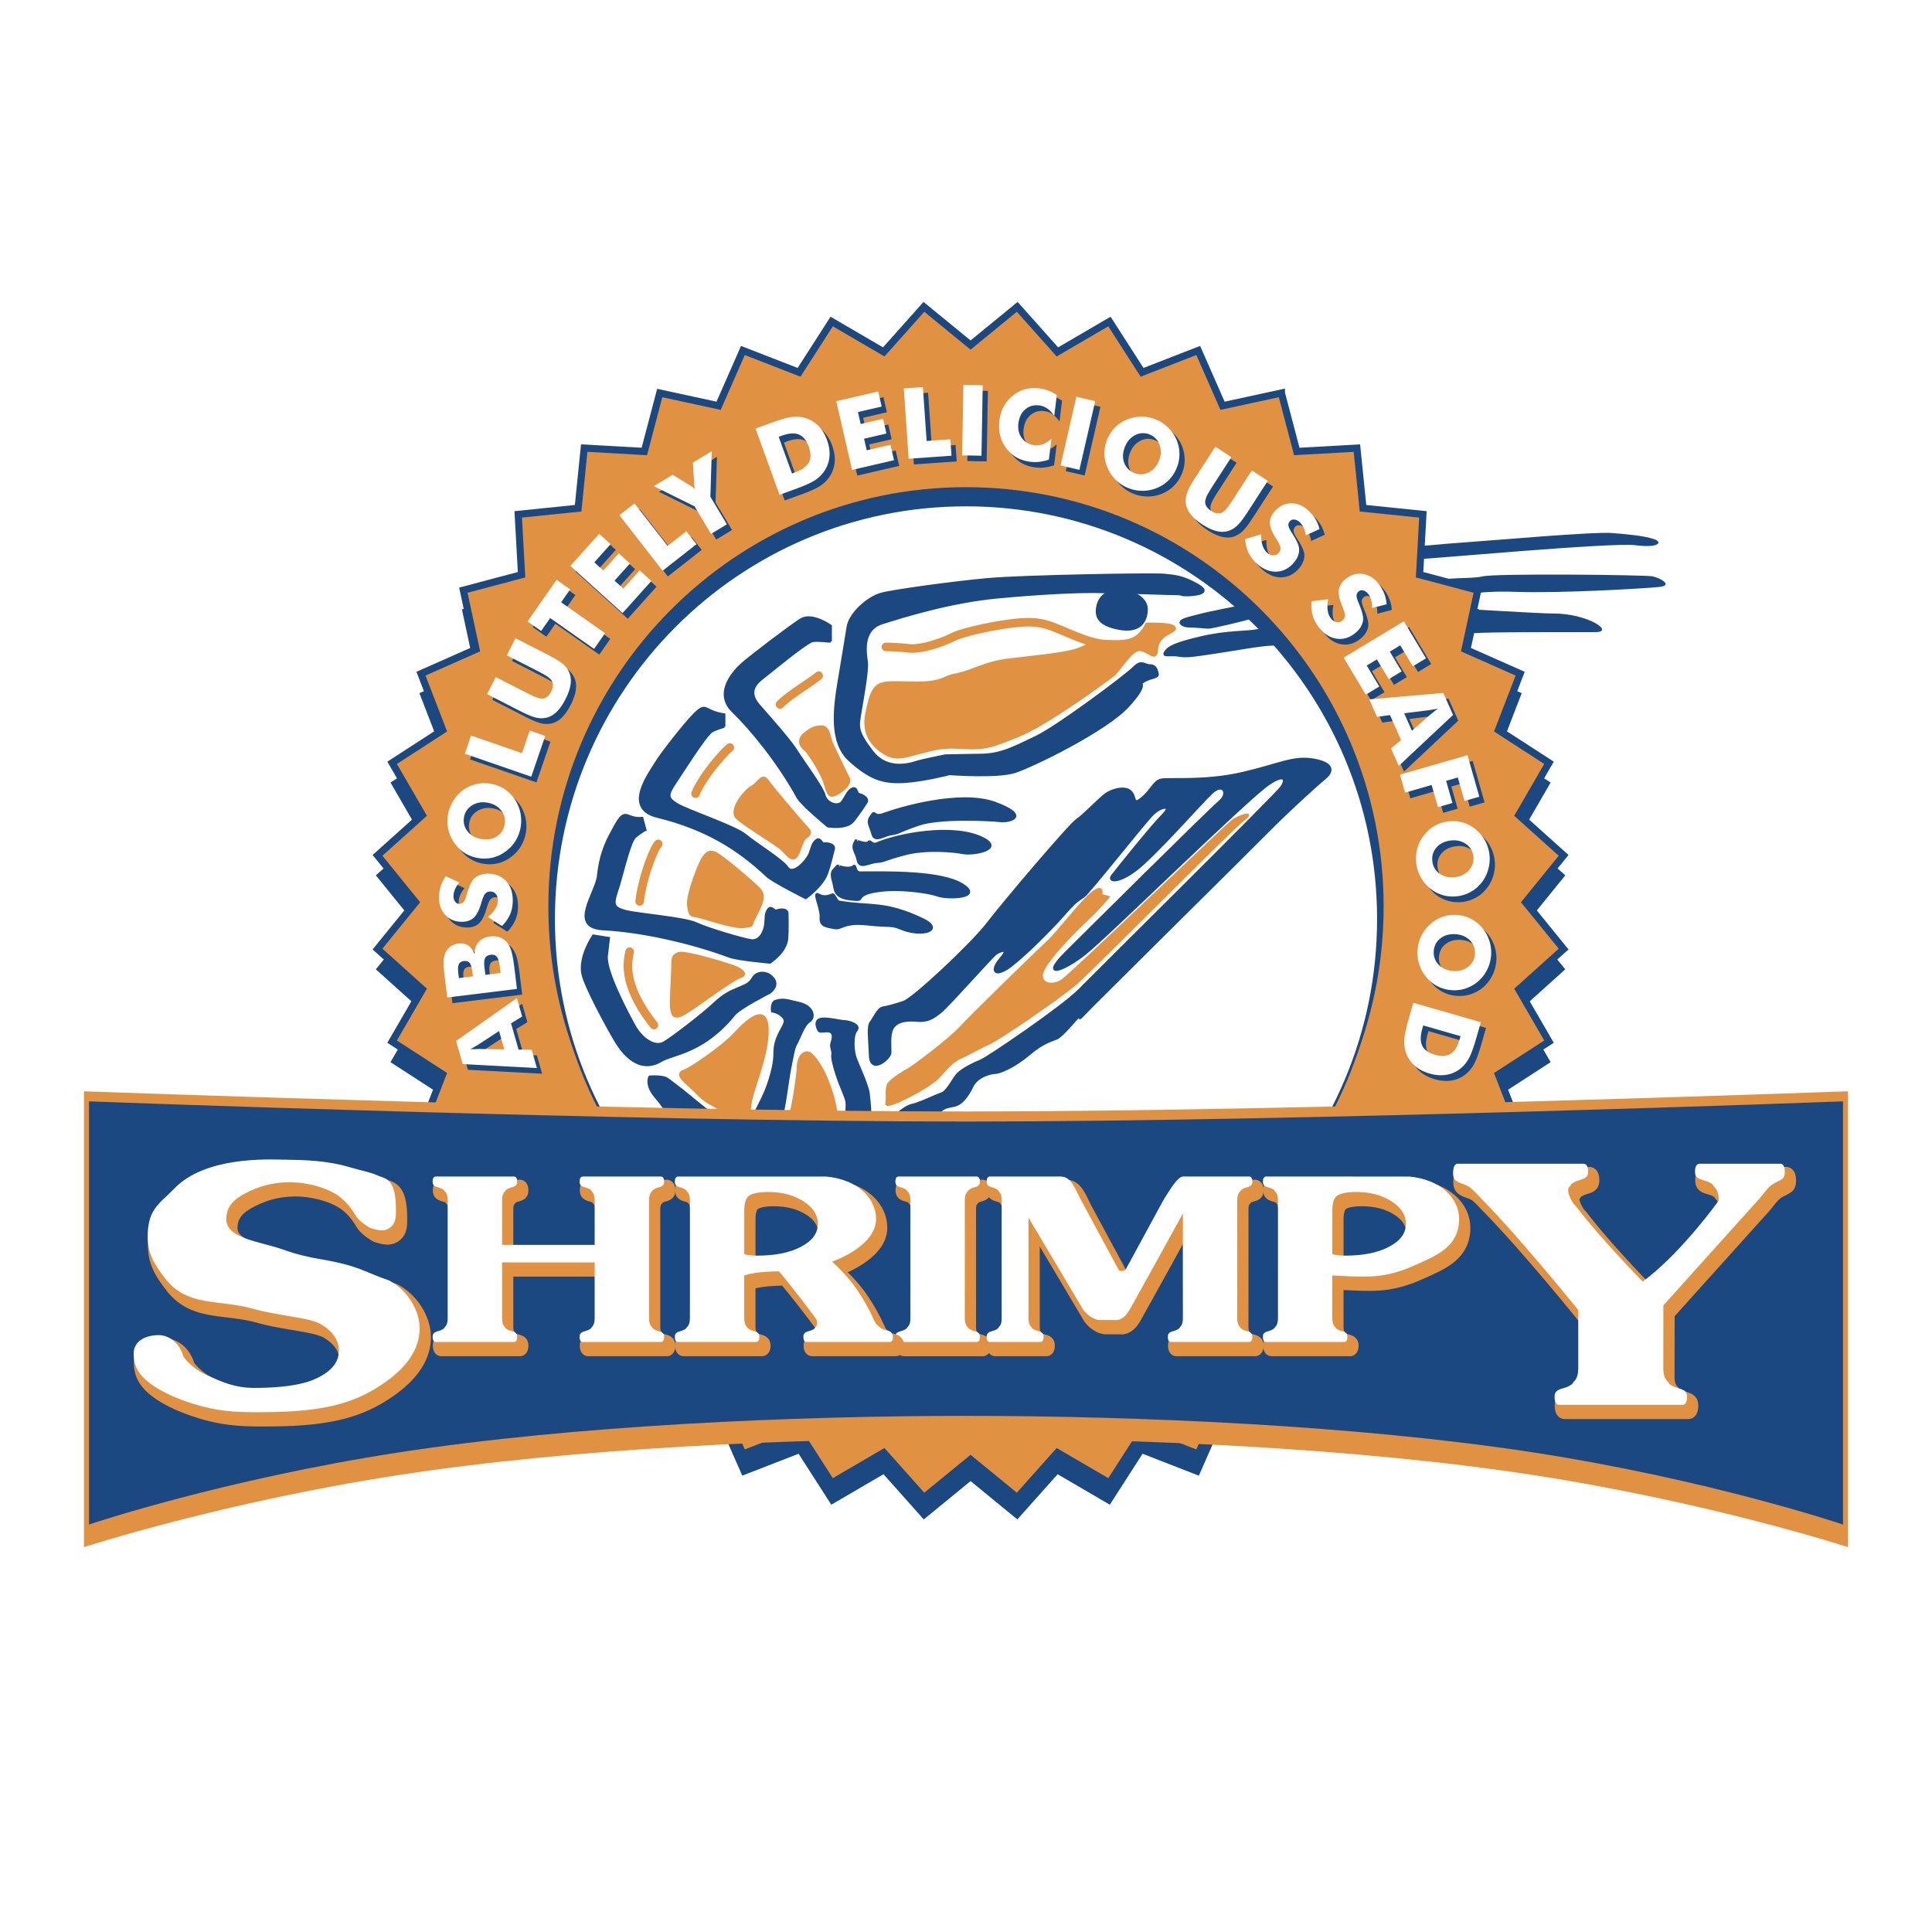
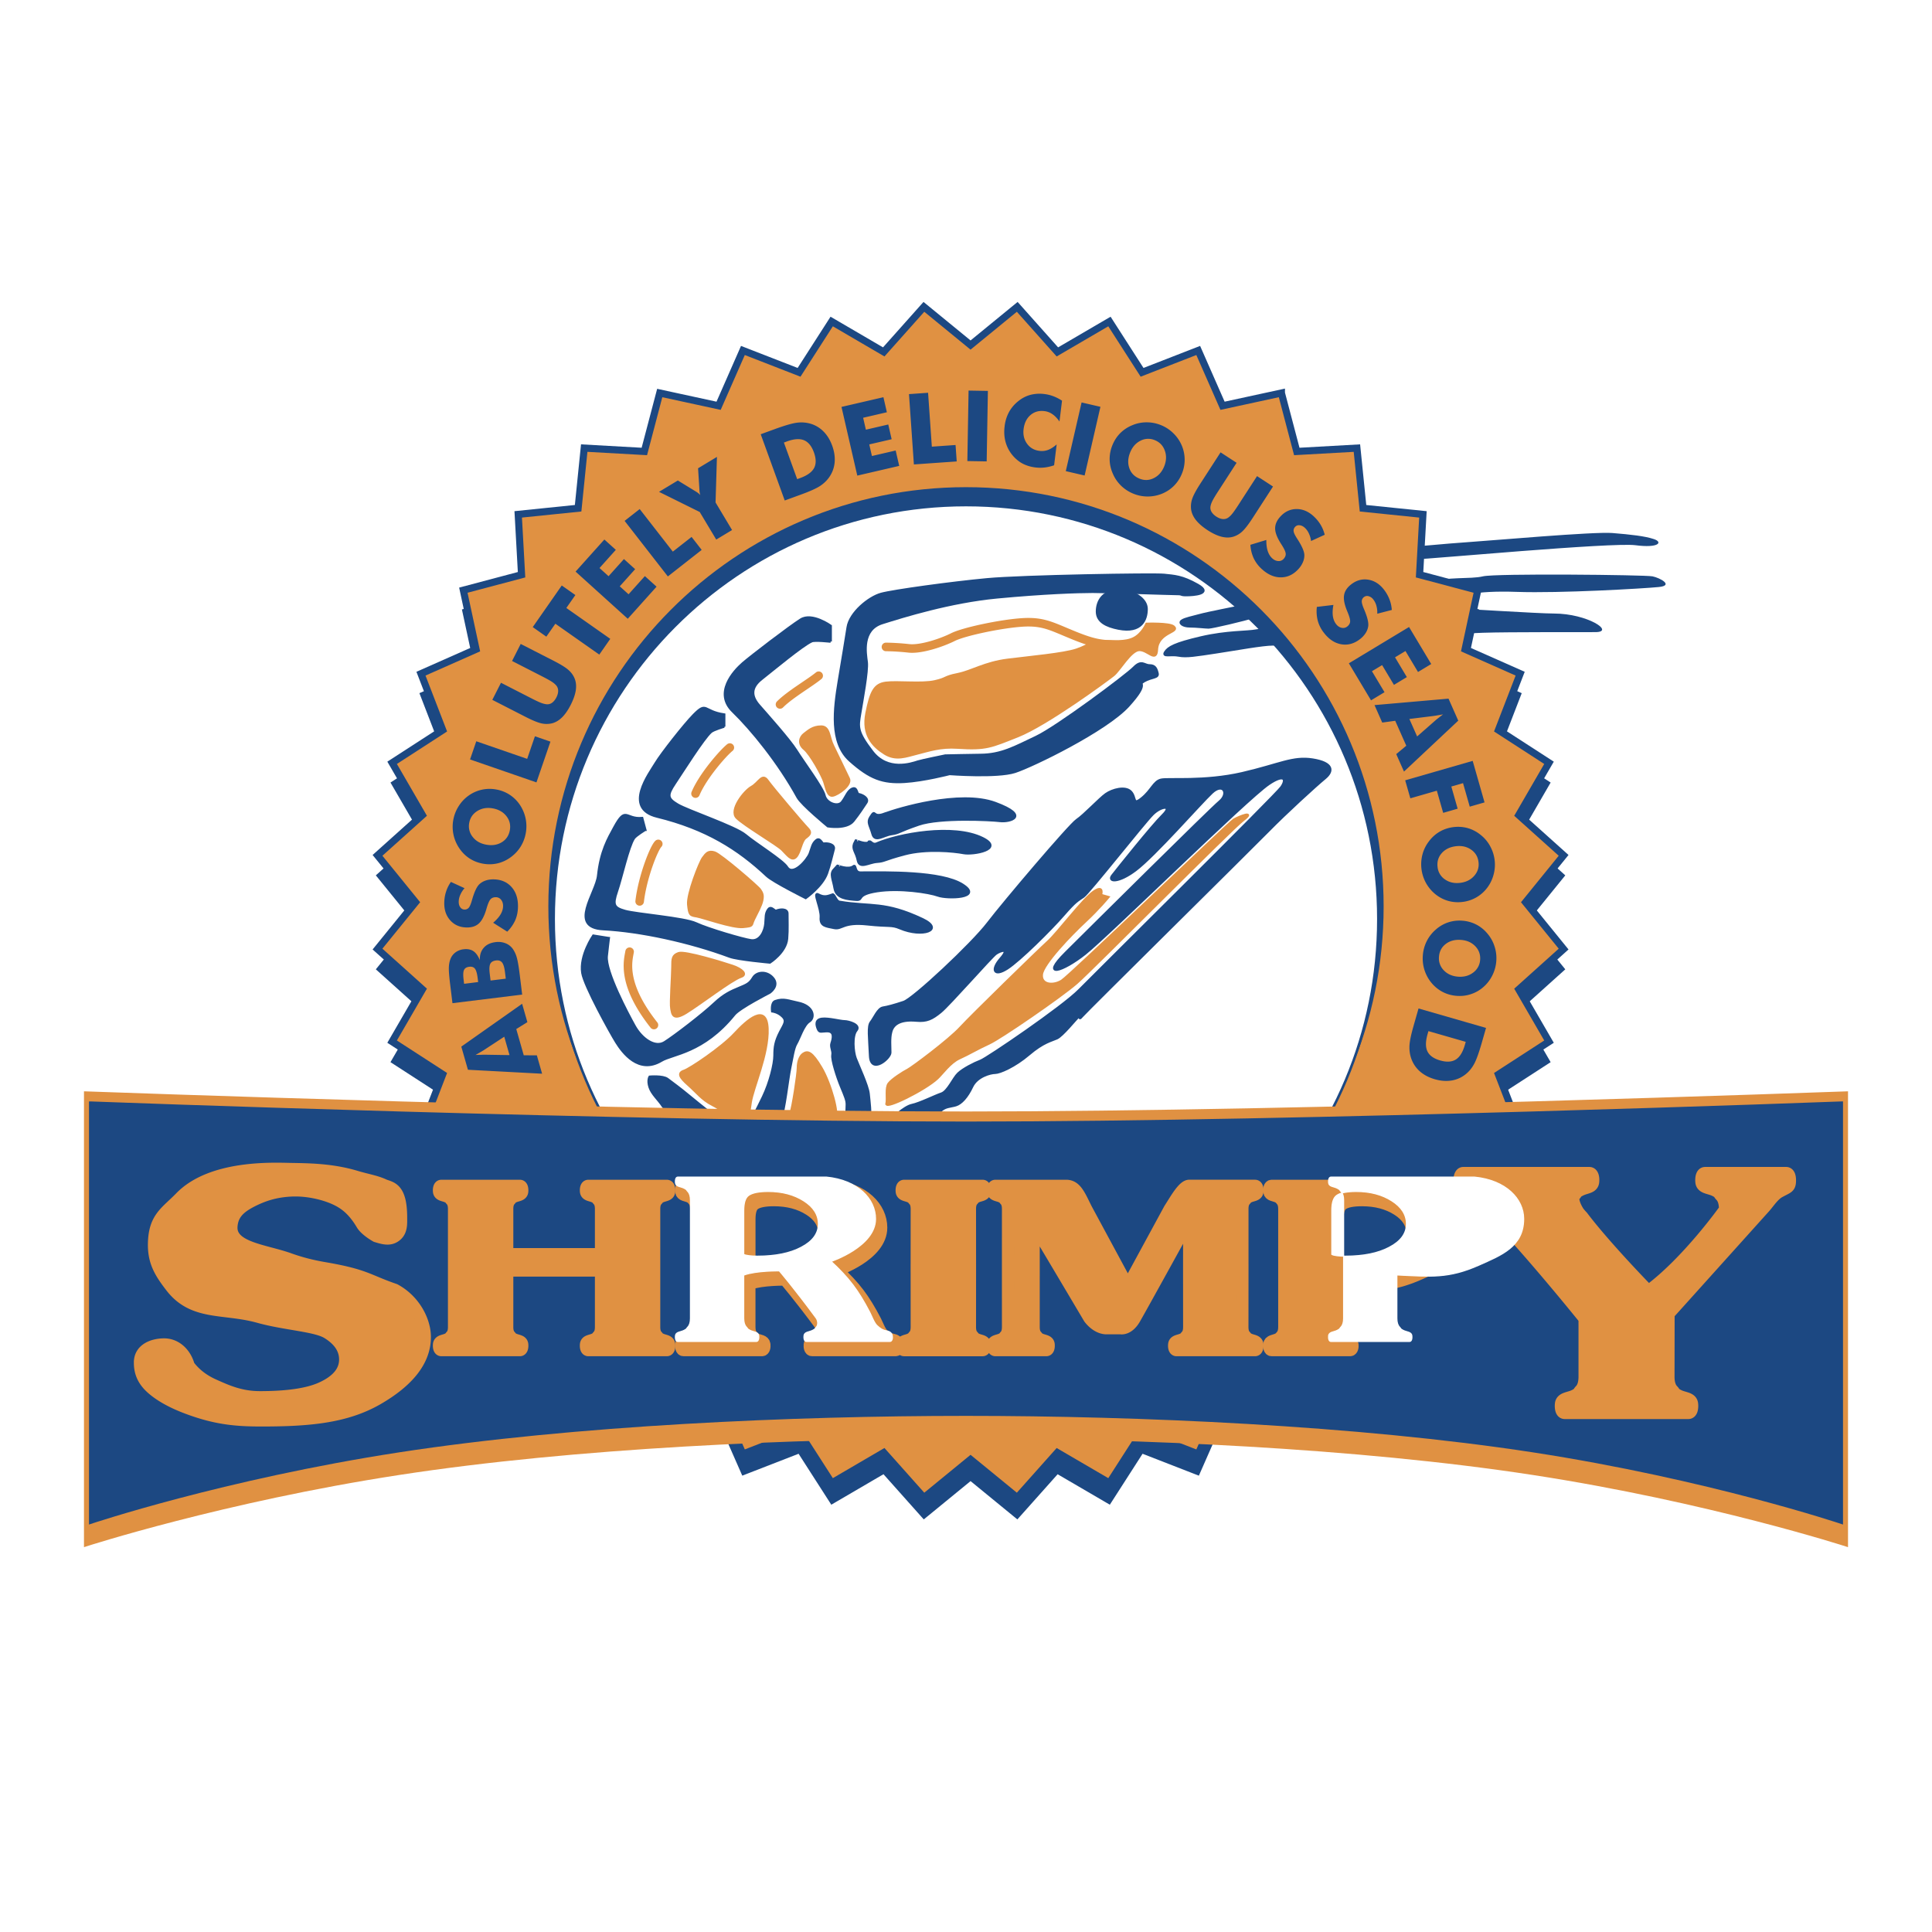
<svg xmlns="http://www.w3.org/2000/svg" width="2500" height="2500" viewBox="0 0 192.756 192.756">
  <path fill-rule="evenodd" clip-rule="evenodd" fill="#fff" d="M0 0h192.756v192.756H0V0z" />
  <path d="M146.561 63.219c.938-.152 5.643-.152 12.607-.152 2.002 0-.758-1.856-4.152-1.856-1.523 0-9.033-.485-9.518-.485-.482 0 .123 2.646 1.063 2.493zM145.016 59.661c.635-.152 1.971-.762 6.303-.609 4.334.152 12.666-.333 14.184-.485 1.516-.152.123-.914-.637-1.066-.758-.152-15.67-.305-16.912 0-1.24.305-3.725 0-5.09.609-1.366.608 1.517 1.703 2.152 1.551zM141.346 55.796c1.062 0 19.492-1.704 21.824-1.399s2.758-.305 1.848-.609c-.91-.305-2.303-.457-4.152-.609-1.848-.152-12.152.762-14.457.914-2.303.153-5.09.457-5.85.457-.758 0-.274 1.246.787 1.246z" fill-rule="evenodd" clip-rule="evenodd" fill="#1c4882" />
  <path fill-rule="evenodd" clip-rule="evenodd" fill="#1c4882" stroke="#1c4882" stroke-width=".243" stroke-miterlimit="2.613" d="M127.846 41.219l1.535 5.832 5.998-.336.609 6.001 5.977.611-.334 6.022 5.808 1.542-1.267 5.896 5.496 2.434-2.172 5.624 5.049 3.268-3.02 5.215 4.477 4.02-3.795 4.676 3.795 4.673-4.477 4.024 3.02 5.211-5.049 3.269 2.172 5.623-5.496 2.436 1.267 5.896-5.808 1.543.334 6.02-5.977.613-.609 6-5.998-.336-1.535 5.83-5.873-1.271-2.426 5.517-5.602-2.179-3.256 5.068-5.193-3.031-4.006 4.494-4.657-3.811-4.656 3.811-4.007-4.496-5.192 3.033-3.255-5.068-5.602 2.177-2.426-5.515-5.873 1.271-1.536-5.83-5.998.334-.609-6-5.977-.611.334-6.02-5.809-1.543 1.269-5.894L42 114.826l2.17-5.625-5.049-3.269 3.021-5.213-4.478-4.022 3.796-4.674-3.796-4.675 4.479-4.021-3.021-5.213 5.049-3.268L42 69.221l5.496-2.434-1.268-5.896 5.808-1.542-.334-6.022 5.977-.611.609-6.001 5.998.336 1.536-5.832 5.872 1.275 2.426-5.519 5.602 2.18 3.256-5.07 5.194 3.034 4.005-4.496 4.656 3.811 4.657-3.811 4.006 4.496 5.193-3.034 3.256 5.07 5.602-2.18 2.426 5.519 5.873-1.275z" />
  <path fill-rule="evenodd" clip-rule="evenodd" fill="#e09142" stroke="#1c4882" stroke-width=".711" stroke-miterlimit="2.613" d="M127.846 39.211l1.535 5.832 5.998-.336.609 6.001 5.977.611-.334 6.021 5.808 1.542-1.267 5.896 5.496 2.435-2.172 5.624 5.049 3.268-3.02 5.215 4.477 4.02-3.795 4.676 3.795 4.673-4.477 4.024 3.02 5.211-5.049 3.269 2.172 5.623-5.496 2.436 1.267 5.896-5.808 1.541.334 6.022-5.977.611-.609 6-5.998-.334-1.535 5.83-5.873-1.273-2.426 5.519-5.602-2.179-3.256 5.068-5.193-3.033-4.006 4.496-4.657-3.811-4.656 3.811-4.007-4.496-5.192 3.033-3.255-5.068-5.602 2.177-2.426-5.517-5.873 1.273-1.536-5.83-5.998.334-.609-6-5.977-.611.334-6.02-5.809-1.545 1.269-5.892L42 112.816l2.17-5.623-5.049-3.269 3.021-5.213-4.478-4.022 3.796-4.674-3.796-4.675 4.479-4.021-3.021-5.213 5.049-3.268L42 67.213l5.496-2.434-1.268-5.897 5.808-1.541-.334-6.022 5.977-.611.609-6.001 5.998.336 1.536-5.832 5.873 1.274 2.425-5.518 5.602 2.18 3.256-5.07 5.193 3.033 4.006-4.495 4.656 3.811 4.657-3.811 4.006 4.496 5.193-3.033 3.256 5.069 5.602-2.18 2.426 5.518 5.873-1.274z" />
  <path d="M54.833 90.436c0-23.034 18.6-41.707 41.544-41.707 22.945 0 41.544 18.672 41.544 41.707 0 23.033-18.6 41.707-41.544 41.707-22.943 0-41.544-18.674-41.544-41.707z" fill-rule="evenodd" clip-rule="evenodd" fill="#1c4882" stroke="#1c4882" stroke-width=".248" stroke-miterlimit="2.613" />
  <path d="M55.241 91.691c0-22.809 18.417-41.298 41.137-41.298s41.138 18.489 41.138 41.298-18.418 41.297-41.138 41.297S55.241 114.5 55.241 91.691z" fill-rule="evenodd" clip-rule="evenodd" fill="#fff" stroke="#1c4882" stroke-width=".25" stroke-miterlimit="2.613" />
  <path d="M111.857 64.381c-1.863-.136-2.369-.038-4.643-.955-2.271-.917-3.086-1.462-5.223-1.326-2.135.137-5.827.917-6.914 1.463-1.087.545-3.179 1.26-4.401 1.124a24.276 24.276 0 0 0-2.285-.143m-6.712 2.872c-.861.715-2.855 1.859-3.858 2.866m-5.004 4.302c-.712.578-2.707 2.873-3.424 4.594m-3.716 5.017c-.434.429-1.573 3.301-1.858 5.738m-1.003 5.018c-.143.864-.861 3.159 2.428 7.317" fill="none" stroke="#e09142" stroke-width=".854" stroke-linecap="round" stroke-linejoin="round" stroke-miterlimit="2.613" />
  <path d="M95.539 67.273c1.424-.286 2.711-1.15 4.997-1.436 2.285-.286 5.58-.578 6.863-1.007 1.281-.429 1.43-.858 2.568-.858 1.141 0 2.279.143 3.141-.286.861-.429 1.287-1.437 1.287-1.437s2.275-.081 2.691.268c.666.557-1.572.521-1.666 2.287-.068 1.312-.877.032-1.736.032-.861 0-1.986 2.034-2.598 2.521-.65.519-6.643 4.932-9.547 6.083-2.664 1.056-3.15 1.335-6 1.144-1.718-.115-2.855.292-4.001.578-1.146.286-2.143.721-3.288 0s-2.219-1.847-1.792-3.998c.427-2.151.789-2.89 1.935-3.033s3.58.143 4.861-.143.86-.429 2.285-.715zM84.672 77.672c-.317-.637-1.153-2.422-1.577-3.272s-.329-1.902-1.164-1.902c-.836 0-1.26.414-1.683.733-.423.319-.635.967 0 1.488s1.789 2.635 2 3.272c.211.637.328 1.477.847 1.37.519-.105 1.895-1.051 1.577-1.689zM80.566 82.645c-.423-.425-3.471-4.016-4-4.76-.529-.744-.836.223-1.577.638-.741.414-2.223 2.316-1.482 3.06.741.744 4 2.656 4.53 3.177s.942 1.158 1.365.733c.424-.425.529-1.583.953-1.902.423-.319.635-.521.211-.946zM75.825 88.776c-.212-.319-3.905-3.507-4.529-3.708-.625-.202-.836.105-1.154.531-.318.425-1.577 3.602-1.471 4.654s.201 1.052.836 1.158c.635.106 3.577 1.168 4.636 1.062 1.059-.106.751-.106 1.059-.744.307-.638.73-1.37.835-1.901.105-.532-.001-.734-.212-1.052zM68.458 101.025c1.365-.84 4.52-3.271 5.472-3.59.635-.213.106-.734-.836-1.053-.941-.318-4.752-1.488-5.376-1.275-.625.212-.625.542-.625 1.38 0 .84-.211 3.604-.105 4.123.105.523.105 1.255 1.47.415zM68.247 106.848c.635-.213 3.778-2.336 5.048-3.707s3.165-3.049 3.27-.521c.106 2.529-1.471 5.918-1.683 7.395-.211 1.477-.222 1.797-1.27 1.584s-1.46-.84-2.519-1.371-1.577-1.264-2.424-2.008-1.057-1.159-.422-1.372zM79.614 106.529c0 .627-.519 4.006-.73 4.537s3.99.637 4.413.424c.424-.211-.423-3.377-1.365-4.961-.942-1.582-1.34-1.682-1.789-1.381-.317.213-.529.754-.529 1.381zM88.461 110.121c.105-.531-.106-1.584.212-2.008.317-.426 1.471-1.158 1.894-1.371s4.096-2.947 5.26-4.211c1.165-1.264 7.8-7.731 8.741-8.582.943-.85 3.49-4.239 4.549-4.972s.711.318.711.318l.742.212s-.953 1.169-2.318 2.434c-1.365 1.264-4.213 4.218-4.318 5.281s1.154 1.168 2 .637c.848-.531 16.648-15.746 17.166-16.064.52-.319 2.203-.956.943 0-1.26.957-15.061 14.906-16.637 16.277-1.578 1.371-7.568 5.492-8.732 6.023s-2.011 1.053-2.952 1.477c-.942.426-1.719 1.553-2.212 2.008-1.26 1.17-5.155 3.072-5.049 2.541z" fill-rule="evenodd" clip-rule="evenodd" fill="#e09142" stroke="#e09142" stroke-width=".25" stroke-miterlimit="2.613" />
  <path d="M127.014 64.286c-1.062 0-3.641.485-5.67.79s-2.965.471-3.752.318c-.787-.152-1.643.167-1.338-.318.303-.485.951-.859 3.559-1.468 2.607-.609 4.621-.512 5.531-.693.91-.181 1.82.304 1.82.304s.91 1.067-.15 1.067zM123.924 60.477c-.441.111-3.434.68-4.221.902-.789.221-1.449.332-1.781.553-.33.222.096.553.773.553.676 0 1.559.111 1.889.111.332 0 3.473-.727 4.662-1.106.348-.112-.881-1.124-1.322-1.013z" fill-rule="evenodd" clip-rule="evenodd" fill="#1c4882" stroke="#1c4882" stroke-width=".25" stroke-miterlimit="2.613" />
  <path d="M118.363 59.37c.662 0 2.678-.127 1.119-1.012-1.561-.885-2.332-.885-3.34-.996-1.008-.11-14.111.111-17.672.443-3.559.332-9.323 1.123-10.552 1.455-1.229.332-3.119 1.881-3.339 3.336-.221 1.455-.425 2.578-.882 5.36-.458 2.783-.898 6.135 1.102 7.922 2 1.786 3.267 2.252 5.449 2.119 1.937-.119 4.488-.784 4.488-.784s4.758.357 6.522-.212c1.764-.57 9.104-4.143 11.324-6.594s.787-2.008 1.559-2.451 1.449-.315 1.34-.774c-.111-.459-.238-.791-.789-.791s-.787-.569-1.559.221c-.771.791-7.654 5.93-9.766 6.926-2.109.996-3.445 1.776-5.559 1.787-.586.002-3.5.064-3.5.064s-2.375.486-2.722.6c-.677.221-3.025 1.012-4.568-.996-1.543-2.008-1.433-2.45-1.212-3.795.22-1.344.771-4.253.661-5.139-.11-.885-.551-3.241 1.559-3.905 2.111-.664 6.789-2.119 11.45-2.562 4.662-.442 8.096-.553 9.545-.553s7.908.221 8.459.221.223.11.883.11z" fill-rule="evenodd" clip-rule="evenodd" fill="#1c4882" stroke="#1c4882" stroke-width=".25" stroke-miterlimit="2.613" />
  <path d="M109.451 61.012c0-1.013.58-2.211 2.471-2.085 1.225.083 2.471.821 2.471 1.834s-.471 2.403-2.801 1.945c-1.203-.237-2.141-.681-2.141-1.694zM82.872 64.007v-1.561s-1.854-1.332-2.975-.626-4.984 3.665-5.789 4.367c-.92.803-2.873 2.96-.981 4.791 1.856 1.796 4.562 5.109 6.457 8.563.409.745 3.017 2.889 3.017 2.889s1.859.314 2.528-.529c.573-.723.945-1.302 1.297-1.832.268-.402-.351-.774-.841-.845-.14-.32-.18-.672-.53-.531-.481.193-.632.811-1.05 1.34-.418.53-1.579.103-1.755-.67-.176-.773-2.099-3.344-2.802-4.47-.686-1.098-2.956-3.629-3.726-4.512-.77-.882-.874-1.761.248-2.643 1.121-.882 4.092-3.363 5.016-3.77.318-.139 1.886.039 1.886.039zM72.248 72.489v-1.192c-2.125-.314-1.688-1.318-3.018.023-.934.942-3.247 3.891-3.796 4.809-.627 1.049-3.264 4.505.125 5.334 4.876 1.192 8.095 3.221 10.961 5.917.618.582 3.867 2.206 3.867 2.206s1.644-1.169 2.106-2.442c.314-.868.508-1.803.68-2.416.13-.466-.572-.627-1.06-.542-.232-.262-.378-.584-.668-.341-.398.333-.409.677-.644 1.31-.235.633-1.684 2.334-2.287 1.366-.419-.672-3.144-2.359-4.159-3.211-.99-.832-5.758-2.434-6.762-3.034-1.004-.601-1.074-.921-.28-2.108.795-1.187 2.856-4.469 3.61-5.142.263-.234 1.325-.537 1.325-.537zM64.372 82.78l-.308-1.152c-1.692.148-1.595-1.225-2.755.901-.636 1.166-1.365 2.396-1.625 4.832-.188 1.757-2.983 5.156.5 5.334 3.688.188 8.626 1.255 12.623 2.744.794.295 4.005.582 4.005.582s1.586-1.012 1.705-2.362c.081-.92.026-1.874.034-2.51.006-.484-.714-.458-1.164-.248-.292-.193-.515-.466-.733-.157-.299.426-.22.76-.283 1.433-.063.673-.497 1.772-1.435 1.647-.782-.105-4.3-1.135-5.5-1.695-1.171-.546-5.957-.915-7.081-1.234-1.125-.319-1.275-.61-.814-1.964.462-1.353 1.138-4.443 1.693-5.29.19-.291 1.138-.861 1.138-.861zM60.731 93.602l-1.536-.244s-1.365 1.974-1.088 3.703c.21 1.312 2.812 5.996 3.377 6.904.646 1.037 2.239 3.209 4.493 1.854 1.125-.68 4.18-.77 7.281-4.605.534-.66 3.531-2.188 3.531-2.188s1.017-.682.292-1.477c-.622-.682-1.583-.578-1.931 0-.361.598-.624.695-1.456 1.043-.729.305-1.452.611-2.416 1.521-1.168 1.104-3.972 3.252-4.961 3.877-.988.625-2.322-.379-3.015-1.627-.692-1.25-2.917-5.432-2.778-6.962.031-.349.207-1.799.207-1.799zM78.086 101.412c-.458-.459-1.037-.52-1.037-.52s-.125-.85.307-1c.835-.293 1.338-.02 2.244.162 1.621.326 1.708 1.502 1.135 1.846-.572.346-1.005 1.744-1.288 2.205-.283.459-.397 1.379-.626 2.467-.229 1.09-.573 4.301-.916 4.99-.344.689-9.429.23-9.772 0-.343-.23-1.542-.514-2-1.203s-1.084-1.203-1.313-1.893c-.229-.691 0-1.035 0-1.035s1.313-.115 1.771.23c.458.344 1.313.973 2 1.547.688.576 1.489 1.205 2.344 1.895.855.689 4.001.689 4.001.689s.512-.92 1.198-2.354c.688-1.434 1.145-3.271 1.145-4.131s.078-1.4.565-2.35c.387-.756.7-1.086.242-1.545zM82.411 102.877c-.486 0-.649.164-.811-.244-.162-.406-.243-.895.406-.977.648-.082 1.838.244 2.243.244.406 0 1.65.354 1.19.895-.46.545-.325 2.145-.081 2.797.243.65 1.216 2.713 1.297 3.527s.243 2.008.081 2.414c-.162.408-2.325.408-2.325.408s.082-1.357.082-1.764c0-.408-.163-.787-.568-1.764-.405-.979-.947-2.688-.865-3.148.081-.461-.217-.787-.082-1.193.136-.408.379-1.277-.567-1.195zM88.898 102.959c-.162.623-.081 1.492-.081 2.062s-1.919 2.17-2 .326c-.081-1.846-.243-2.959.081-3.365.324-.408.703-1.357 1.189-1.439.486-.08 1.108-.244 2.081-.568.974-.326 6.812-5.781 8.406-7.871 1.596-2.089 8.137-9.796 8.867-10.284s2.244-2.116 2.893-2.578 1.945-.814 2.486-.244.135 1.438 1.107.651c.975-.787 1.191-1.682 1.92-1.845.73-.163 4.324.217 8.082-.651 3.758-.869 5.055-1.683 7.055-1.357 2 .325 2.082 1.113 1.189 1.845-.891.732-3.838 3.42-5.676 5.292-1.838 1.872-18.164 17.991-18.57 18.479-.404.488 0-.326-.324 0s-1.621 1.928-2.162 2.17c-.541.246-1.352.381-2.785 1.602-1.432 1.221-2.918 1.846-3.379 1.846-.459 0-1.811.352-2.297 1.385-.486 1.031-1.08 1.682-1.621 1.844-.541.164-1.108.109-1.595.652-.487.543-.946.867-.946.867l-3.92-.08s1.297-1.275 2.082-1.439c.784-.162 2.298-.922 2.947-1.139.648-.217 1.189-1.547 1.676-2.008.486-.463 1.595-1.031 2.244-1.275s8.162-5.348 9.84-7.057c1.676-1.709 19.596-19.429 20.164-20.243.566-.814.283-1.378-1.271-.325-2.242 1.52-16.002 15.087-18.326 16.933-2.264 1.797-4.486 2.469-1.92-.082 2.568-2.551 14.381-14.274 15.354-15.087.975-.814.352-1.954-.783-.896-1.135 1.058-5.703 6.295-7.623 7.733-1.715 1.287-2.783 1.167-2.297.543.486-.625 3.973-4.993 5.027-6.024s-.135-.977-1.027-.081c-.893.895-6.324 7.788-6.893 8.195-.566.407-.729.38-2 1.845-1.271 1.465-4.369 4.53-5.596 5.319-1.352.867-1.621.137-.648-.977.973-1.113-.025-.814-.486-.488-.459.325-4.649 5.1-5.514 5.807-.865.705-1.382.959-2.406.867-1.841-.163-2.382.515-2.544 1.14zM88.25 81.201c1.302-.49 7.513-2.381 11.047-1.074 3.535 1.308 1.441 1.892.488 1.775s-6-.373-8.117.35c-2.117.724-1.906.84-2.721.957-.814.117-1.651.84-1.884 0-.232-.84-.553-1.149-.232-1.658.604-.957.117.139 1.419-.35z" fill-rule="evenodd" clip-rule="evenodd" fill="#1c4882" stroke="#1c4882" stroke-width=".25" stroke-miterlimit="2.613" />
  <path d="M86.707 83.967c.19-.057.305.323.686.229 2.229-.976 7.725-1.996 10.624-.57 2.236 1.101-.939 1.657-1.881 1.474-.943-.184-3.715-.461-5.877.112-2.162.573-1.96.705-2.781.764-.82.06-1.706.723-1.879-.132s-.566-1.077-.377-1.647l.172-.345c-.002 0 1.141.517 1.313.115zM85.164 86.434c.249-.194.062.634.686.631 2.582-.012 8.056-.135 10.173 1.205 2.107 1.333-1.521 1.4-2.424 1.071-.902-.329-3.862-.785-6.091-.44-2.21.342-1.295.931-2.115.86-.82-.07-1.943-.114-2.115-1.147-.143-.86-.486-1.437-.059-1.859l.345-.378c-.001-.001 1.085.458 1.6.057z" fill-rule="evenodd" clip-rule="evenodd" fill="#1c4882" stroke="#1c4882" stroke-width=".25" stroke-miterlimit="2.613" />
  <path d="M83.792 89.991c3.143.516 4.458-.058 8.226 1.717 2.254 1.062.004 1.84-2.213.896-.884-.376-1.031-.152-3.254-.393-2.473-.269-2.525.532-3.33.362-.805-.17-1.391-.175-1.323-1.044.068-.87-.803-2.572-.277-2.283.629.344.972.172 1.486 0 .186.087.36.748.685.745z" fill-rule="evenodd" clip-rule="evenodd" fill="#1c4882" stroke="#1c4882" stroke-width=".25" stroke-miterlimit="2.613" />
  <path d="M8.504 109.01s13.823.502 31.406 1.004 39.427 1.004 56.468 1.004c17.042 0 38.886-.502 56.468-1.004 17.584-.502 31.406-1.004 31.406-1.004v45.178s-13.76-4.457-31.312-7.154c-17.553-2.699-39.396-3.641-56.562-3.641s-39.009.941-56.561 3.641c-17.552 2.697-31.313 7.154-31.313 7.154V109.01z" fill-rule="evenodd" clip-rule="evenodd" fill="#e09142" stroke="#e09142" stroke-width=".25" stroke-miterlimit="2.613" />
  <path d="M9.004 110.014s13.323.502 30.906 1.004 39.427 1.004 56.468 1.004c17.042 0 38.886-.502 56.468-1.004 17.584-.502 30.906-1.004 30.906-1.004v41.916s-13.26-4.455-30.812-7.154c-17.553-2.697-39.396-3.639-56.562-3.639s-39.009.941-56.561 3.639c-17.552 2.699-30.813 7.154-30.813 7.154v-41.916z" fill-rule="evenodd" clip-rule="evenodd" fill="#1c4882" stroke="#1c4882" stroke-width=".25" stroke-miterlimit="2.613" />
  <path d="M65.271 132.4c0 .385.082.668.248.852.177.176.061.184.396.352.352.178.817.146.854.539.022.238-.016.564-.244.564h-7.821c-.229 0-.266-.326-.244-.564.037-.393.502-.361.854-.539.335-.168.218-.176.396-.352.166-.184.248-.467.248-.852v-5.635h-9.349v5.635c0 .385.082.668.248.852.177.176.06.184.395.352.352.178.817.146.854.539.022.238-.016.564-.244.564h-7.821c-.229 0-.266-.326-.244-.564.037-.393.502-.361.854-.539.335-.168.218-.176.396-.352.166-.184.248-.467.248-.852v-11.785c0-.383-.083-.668-.248-.852-.177-.176-.06-.182-.396-.352-.351-.176-.817-.145-.854-.539-.022-.238.015-.564.244-.564h7.821c.229 0 .266.326.244.564-.037.395-.502.363-.854.539-.335.17-.218.176-.395.352-.166.184-.248.469-.248.852v4.512h9.349v-4.512c0-.383-.083-.668-.248-.852-.177-.176-.061-.182-.396-.352-.352-.176-.817-.145-.854-.539-.022-.238.016-.564.244-.564h7.821c.229 0 .266.326.244.564-.037.395-.502.363-.854.539-.335.17-.218.176-.396.352-.166.184-.248.469-.248.852V132.4zM96.779 126.096l-.004 6.305c0 .385.082.668.247.852.178.176.061.184.396.352.352.178.816.146.854.539.023.238-.016.564-.244.564h-7.821c-.229 0-.266-.326-.244-.564.037-.393.502-.361.854-.539.335-.168.218-.176.396-.352.165-.184.248-.467.248-.852l-.004-6.305v.824l.004-6.305c0-.383-.083-.668-.248-.852-.178-.176-.061-.182-.396-.352-.352-.176-.817-.145-.854-.539-.022-.238.015-.564.244-.564h7.821c.229 0 .268.326.244.564-.037.395-.502.363-.854.539-.336.17-.219.176-.396.352-.165.184-.247.469-.247.852l.004 6.305v-.824zM123.959 126.096v.824l-.004 5.48c0 .385.082.668.248.852.178.176.061.184.396.352.352.178.816.146.854.539.021.238-.016.564-.244.564h-7.822c-.229 0-.266-.326-.242-.564.035-.393.502-.361.854-.539.334-.168.217-.176.395-.352.166-.184.248-.467.248-.852l-.004-5.893.004-4.77c-.432.785-4.822 8.758-5.443 9.828-.654 1.127-1.402.955-1.402.955h-1.496c-.973-.074-1.627-1.029-1.627-1.029s-5.508-9.293-5.543-9.309V132.4c0 .385.082.668.248.852.176.176.059.184.395.352.352.178.816.146.854.539.021.238-.016.564-.244.564h-5.07c-.229 0-.266-.326-.244-.564.037-.393.502-.361.854-.539.336-.168.219-.176.396-.352.164-.184.246-.467.246-.852l-.002-5.893.002-5.893c0-.383-.082-.668-.246-.852-.178-.176-.061-.182-.396-.352-.352-.176-.816-.145-.854-.539-.021-.238.016-.564.244-.564H106.38c.969.008 1.324.977 1.996 2.316l3.797 7.037s.504.264.803-.186l3.721-6.852c.578-.881 1.383-2.383 1.996-2.316h6.52c.229 0 .266.326.244.564-.037.395-.502.363-.854.539-.336.17-.219.176-.396.352-.166.184-.248.469-.248.852v5.483zM158.09 131.566s-5.664-7.053-9.709-11.164c-.4-.406-.604-.66-1.031-1.035-.629-.553-1.674-.416-1.74-1.252-.035-.447.023-1.084.385-1.084h12.57c.359 0 .426.514.385.889-.068.582-.703.531-1.256.811-.529.266-.344.277-.623.553-.262.291.025 1.035.354 1.566.141.227.436.525.436.525 2.299 3.043 6.598 7.434 6.598 7.434 3.926-2.893 7.646-8.143 7.646-8.143 0-.607-.129-1.055-.391-1.344-.279-.275-.094-.287-.623-.553-.553-.279-1.287-.23-1.344-.85-.035-.375.023-.889.385-.889h8.064c.359 0 .408.512.385.889-.037.572-.271.549-1.076.998-.555.311-1.004 1.002-1.418 1.484l-9.613 10.686-.01 6.254c0 .605.129 1.053.391 1.342.279.277.096.287.623.553.553.279 1.287.23 1.344.85.035.377-.023.889-.383.889h-12.32c-.361 0-.42-.512-.385-.889.059-.619.791-.57 1.346-.85.527-.266.342-.275.623-.553.26-.289.389-.736.389-1.342v-5.775h-.002zM38.383 118.268c.748.252 1.637.412 1.637 3.217 0 .588.053 1.307-.493 1.768-.596.506-1.253.311-1.999.082 0 0-1.04-.57-1.407-1.189-.912-1.537-1.827-2.154-2.758-2.57-.932-.418-2.577-.873-4.269-.799-1.63.072-2.865.48-4.042 1.092-1.153.6-1.878 1.262-1.959 2.5-.142 2.148 3.349 2.377 5.783 3.25 1.332.479 2.521.738 3.511.906 4.143.711 4.291 1.23 6.99 2.15 1.923 1.027 3.01 3.057 3.011 4.723 0 2.375-1.696 4.418-4.704 6.16-3.19 1.848-6.905 2.16-11.586 2.16-2.059 0-3.923-.104-6.278-.852-1.952-.621-3.566-1.389-4.661-2.357-.814-.721-1.194-1.516-1.198-2.521a1.882 1.882 0 0 1 .011-.27c.123-1.096 1.233-1.559 2.332-1.586 1.258-.031 2.199.928 2.524 2.123.595.795 1.395 1.426 2.406 1.893 1.348.602 2.717 1.25 4.704 1.25 2.451 0 4.721-.238 6.218-.949 1.519-.709 2.278-1.646 2.28-2.809 0-1.053-.588-1.941-1.765-2.664s-4.208-.846-6.849-1.582c-3.467-.969-6.521-.15-8.729-3.002-1.12-1.447-1.777-2.533-1.731-4.363.063-2.561 1.224-3.078 2.655-4.553 3.077-3.166 9.191-2.883 10.937-2.848 1.739.033 4.104.029 6.579.775 1.104.331 2.011.458 2.85.865z" fill-rule="evenodd" clip-rule="evenodd" fill="#e09142" stroke="#e09142" stroke-width="1.209" stroke-miterlimit="2.613" />
-   <path d="M64.701 131.529c0 .385.082.668.248.852.177.176.061.184.396.352.352.176.816.146.854.539.022.238-.015.564-.244.564h-7.821c-.229 0-.266-.326-.244-.564.037-.393.502-.363.854-.539.335-.168.218-.176.395-.352.166-.184.248-.467.248-.852v-5.635h-9.349v5.635c0 .385.082.668.248.852.177.176.06.184.396.352.352.176.817.146.854.539.022.238-.015.564-.244.564H43.47c-.229 0-.266-.326-.244-.564.037-.393.502-.363.854-.539.335-.168.218-.176.396-.352.166-.184.248-.467.248-.852v-11.785c0-.385-.082-.668-.248-.852-.178-.176-.061-.182-.396-.352-.351-.176-.817-.146-.854-.539-.022-.238.015-.564.244-.564h7.822c.229 0 .266.326.244.564-.037.393-.502.363-.854.539-.335.17-.218.176-.396.352-.166.184-.248.467-.248.852v4.51h9.349v-4.51c0-.385-.083-.668-.248-.852-.177-.176-.06-.182-.395-.352-.352-.176-.817-.146-.854-.539-.022-.238.015-.564.244-.564h7.821c.229 0 .267.326.244.564-.037.393-.502.363-.854.539-.335.17-.219.176-.396.352-.166.184-.248.467-.248.852v11.785zM96.208 125.225l-.004 6.305c0 .385.082.668.248.852.178.176.061.184.396.352.351.176.816.146.853.539.023.238-.014.564-.244.564h-7.821c-.229 0-.266-.326-.244-.564.037-.393.502-.363.854-.539.335-.168.218-.176.396-.352.165-.184.248-.467.248-.852l-.004-6.305v.824l.004-6.305c0-.385-.083-.668-.248-.852-.178-.176-.061-.182-.396-.352-.352-.176-.817-.146-.854-.539-.022-.238.015-.564.244-.564h7.821c.23 0 .268.326.244.564-.037.393-.502.363-.853.539-.335.17-.218.176-.396.352-.166.184-.248.467-.248.852l.004 6.305v-.824zM123.389 125.225v.824l-.004 5.48c0 .385.082.668.248.852.178.176.061.184.396.352.352.176.816.146.854.539.021.238-.016.564-.244.564h-7.822c-.229 0-.266-.326-.242-.564.035-.393.502-.363.854-.539.334-.168.217-.176.395-.352.166-.184.248-.467.248-.852l-.004-5.893.004-4.77c-.432.785-4.822 8.758-5.443 9.828-.654 1.127-1.402.955-1.402.955h-1.496c-.973-.074-1.627-1.029-1.627-1.029s-5.508-9.293-5.543-9.309v10.217c0 .385.082.668.246.852.178.176.061.184.396.352.352.176.816.146.854.539.023.238-.016.564-.244.564h-5.07c-.229 0-.266-.326-.244-.564.037-.393.502-.363.854-.539.336-.168.219-.176.396-.352.166-.184.248-.467.248-.852l-.004-5.893.004-5.893c0-.385-.082-.668-.248-.852-.178-.176-.061-.182-.396-.352-.352-.176-.816-.146-.854-.539-.021-.238.016-.564.244-.564H105.809c.969.008 1.324.977 1.996 2.316l3.797 7.037s.504.264.803-.188l3.721-6.85c.578-.881 1.383-2.383 1.996-2.316h6.52c.229 0 .266.326.244.564-.037.393-.502.363-.854.539-.336.17-.219.176-.396.352-.166.184-.248.467-.248.852l.001 5.484zM157.52 130.693s-5.664-7.051-9.709-11.162c-.4-.406-.604-.66-1.031-1.035-.629-.553-1.674-.418-1.74-1.252-.035-.447.023-1.084.385-1.084h12.57c.359 0 .428.514.385.889-.066.58-.703.531-1.256.811-.529.266-.344.277-.623.553-.262.289.025 1.033.354 1.566.141.227.436.525.436.525 2.299 3.043 6.598 7.434 6.598 7.434 3.926-2.893 7.646-8.145 7.646-8.145 0-.605-.129-1.053-.391-1.342-.279-.277-.094-.287-.623-.553-.553-.279-1.287-.23-1.344-.85-.035-.377.023-.889.383-.889h8.066c.359 0 .408.512.385.889-.037.572-.271.549-1.076.998-.555.309-1.004 1.002-1.418 1.484l-9.613 10.686-.01 6.254c0 .605.129 1.053.391 1.342.279.277.096.287.623.553.553.279 1.287.23 1.344.85.035.377-.023.889-.383.889h-12.32c-.361 0-.42-.512-.385-.889.059-.619.791-.57 1.346-.85.527-.266.344-.275.623-.553.26-.289.389-.736.389-1.342v-5.777h-.002zM37.813 117.395c.748.254 1.636.412 1.636 3.219 0 .588.053 1.305-.492 1.768-.596.506-1.253.309-2 .082 0 0-1.04-.57-1.407-1.189-.912-1.537-1.827-2.154-2.758-2.572-.932-.416-2.577-.871-4.269-.797-1.63.072-2.865.48-4.042 1.092-1.152.6-1.878 1.262-1.959 2.498-.141 2.15 3.349 2.379 5.783 3.252 1.332.477 2.521.736 3.511.906 4.142.711 4.291 1.229 6.99 2.15 1.922 1.027 3.01 3.057 3.011 4.721 0 2.377-1.696 4.418-4.704 6.162-3.191 1.848-6.905 2.158-11.587 2.158-2.059 0-3.923-.102-6.278-.85-1.952-.621-3.566-1.389-4.661-2.357-.814-.721-1.194-1.516-1.198-2.521 0-.105-.001-.164.011-.27.123-1.096 1.234-1.559 2.333-1.586 1.258-.033 2.199.928 2.524 2.123.595.795 1.395 1.426 2.406 1.893 1.348.602 2.717 1.25 4.704 1.25 2.451 0 4.722-.238 6.218-.949 1.519-.709 2.278-1.646 2.28-2.811 0-1.053-.588-1.939-1.765-2.662s-4.208-.846-6.849-1.582c-3.467-.969-6.521-.15-8.729-3.002-1.119-1.447-1.777-2.533-1.731-4.363.064-2.561 1.225-3.08 2.656-4.553 3.076-3.166 9.191-2.883 10.936-2.85 1.74.035 4.105.031 6.58.775 1.104.333 2.011.46 2.85.865z" fill-rule="evenodd" clip-rule="evenodd" fill="#fff" stroke="#fff" stroke-width=".108" stroke-miterlimit="2.613" />
  <path d="M141.191 118.311l-6.496-.002h-7.82c-.229 0-.266.326-.244.564.037.395.502.363.854.539.336.17.219.176.396.352.164.184.248.469.248.852V132.4c0 .385-.084.668-.248.852-.178.176-.061.184-.396.352-.352.178-.816.146-.854.539-.021.238.016.564.244.564h7.82c.23 0 .268-.326.244-.564-.035-.393-.502-.361-.854-.539-.334-.168-.217-.176-.395-.352-.166-.184-.248-.467-.248-.852v-4.311l.047-.014c3.336.15 5.092.377 8.188-1.004 2.18-.973 4.416-1.83 4.416-4.588.001-2.008-1.775-3.866-4.902-4.172zm-2.002 6.996c-1.119.596-2.582.893-4.391.893-.568 0-1.178-.061-1.355-.18v-4.348c0-.781.148-1.299.504-1.545.371-.256 1.02-.383 1.941-.383 1.385 0 2.562.311 3.539.932s1.465 1.391 1.465 2.309c-.001.953-.568 1.726-1.703 2.322z" fill-rule="evenodd" clip-rule="evenodd" fill="#e09142" stroke="#e09142" stroke-width="1.209" stroke-miterlimit="2.613" />
-   <path d="M140.621 117.439l-6.494-.002h-7.822c-.229 0-.266.326-.244.564.037.393.502.363.854.539.336.17.219.176.396.352.166.184.248.467.248.852v11.785c0 .385-.082.668-.248.852-.178.176-.061.184-.396.352-.352.176-.816.146-.854.539-.021.238.016.564.244.564h7.822c.229 0 .266-.326.242-.564-.035-.393-.502-.363-.854-.539-.334-.168-.217-.176-.395-.352-.166-.184-.248-.467-.248-.852v-4.311l.047-.016c3.336.152 5.092.379 8.188-1.002 2.18-.973 4.416-1.83 4.416-4.59 0-2.006-1.775-3.864-4.902-4.171zm-2.002 6.997c-1.119.596-2.582.893-4.391.893-.568 0-1.178-.061-1.354-.18v-4.348c0-.783.146-1.299.502-1.545.371-.256 1.02-.383 1.941-.383 1.385 0 2.564.311 3.539.932.977.619 1.465 1.391 1.465 2.309-.001.952-.567 1.726-1.702 2.322z" fill-rule="evenodd" clip-rule="evenodd" fill="#fff" stroke="#fff" stroke-width=".108" stroke-miterlimit="2.613" />
+   <path d="M140.621 117.439h-7.822c-.229 0-.266.326-.244.564.037.393.502.363.854.539.336.17.219.176.396.352.166.184.248.467.248.852v11.785c0 .385-.082.668-.248.852-.178.176-.061.184-.396.352-.352.176-.816.146-.854.539-.021.238.016.564.244.564h7.822c.229 0 .266-.326.242-.564-.035-.393-.502-.363-.854-.539-.334-.168-.217-.176-.395-.352-.166-.184-.248-.467-.248-.852v-4.311l.047-.016c3.336.152 5.092.379 8.188-1.002 2.18-.973 4.416-1.83 4.416-4.59 0-2.006-1.775-3.864-4.902-4.171zm-2.002 6.997c-1.119.596-2.582.893-4.391.893-.568 0-1.178-.061-1.354-.18v-4.348c0-.783.146-1.299.502-1.545.371-.256 1.02-.383 1.941-.383 1.385 0 2.564.311 3.539.932.977.619 1.465 1.391 1.465 2.309-.001.952-.567 1.726-1.702 2.322z" fill-rule="evenodd" clip-rule="evenodd" fill="#fff" stroke="#fff" stroke-width=".108" stroke-miterlimit="2.613" />
  <path d="M89.596 134.143c-.044-.293-.285-.441-.576-.492-.425-.076-.636-.24-.949-.525-.29-.266-.547-.984-.729-1.332-1.122-2.158-2.075-3.436-3.851-5.068 0 0 4.43-1.482 4.43-4.24 0-2.01-1.774-3.867-4.903-4.174l-6.994-.002h-7.822c-.229 0-.266.326-.243.564.036.395.501.363.854.539.335.17.218.176.395.352.166.184.248.469.248.852V132.4c0 .385-.082.668-.248.852-.177.176-.06.184-.395.352-.352.178-.817.146-.854.539-.022.238.015.564.243.564h7.822c.228 0 .266-.326.244-.564-.037-.393-.502-.361-.854-.539-.336-.168-.218-.176-.396-.352-.166-.184-.248-.467-.248-.852v-4.311l.046-.016c1.229-.443 3.505-.406 3.505-.406s1.487 1.732 3.669 4.697c.205.279.21.703.045.887-.178.176-.061.184-.396.352-.352.178-.817.146-.854.539-.022.238.015.564.244.564h8.321c.231.001.282-.327.246-.563zm-9.078-8.836c-1.118.596-2.581.893-4.391.893-.568 0-1.176-.061-1.354-.18v-4.348c0-.781.147-1.299.502-1.545.373-.256 1.02-.383 1.942-.383 1.384 0 2.563.311 3.54.932.975.621 1.463 1.391 1.463 2.309 0 .953-.567 1.726-1.702 2.322z" fill-rule="evenodd" clip-rule="evenodd" fill="#e09142" stroke="#e09142" stroke-width="1.209" stroke-miterlimit="2.613" />
  <path d="M89.026 133.271c-.044-.293-.285-.441-.575-.492-.426-.076-.637-.24-.949-.525-.29-.266-.547-.984-.729-1.332-1.122-2.16-2.075-3.436-3.851-5.068 0 0 4.43-1.482 4.43-4.242 0-2.008-1.774-3.865-4.902-4.172l-6.995-.002h-7.822c-.229 0-.266.326-.244.564.037.393.502.363.854.539.335.17.218.176.396.352.166.184.248.467.248.852v11.785c0 .385-.082.668-.248.852-.178.176-.061.184-.396.352-.351.176-.817.146-.854.539-.022.238.015.564.244.564h7.822c.229 0 .266-.326.244-.564-.037-.393-.502-.363-.854-.539-.335-.168-.218-.176-.396-.352-.166-.184-.248-.467-.248-.852v-4.311l.046-.016c1.229-.443 3.505-.406 3.505-.406s1.486 1.732 3.668 4.697c.205.279.21.703.045.887-.177.176-.061.184-.396.352-.352.176-.817.146-.854.539-.022.238.015.564.244.564h8.321c.231 0 .282-.328.246-.565zm-9.078-8.835c-1.118.596-2.582.893-4.391.893-.568 0-1.177-.061-1.354-.18v-4.348c0-.783.147-1.299.502-1.545.373-.256 1.02-.383 1.943-.383 1.384 0 2.562.311 3.539.932.976.619 1.464 1.391 1.464 2.309-.001.952-.568 1.726-1.703 2.322z" fill-rule="evenodd" clip-rule="evenodd" fill="#fff" stroke="#fff" stroke-width=".108" stroke-miterlimit="2.613" />
  <path d="M49.201 92.062c.327-.279.573-.555.737-.828.165-.275.249-.551.254-.827.004-.256-.061-.467-.194-.633a.65.65 0 0 0-.518-.259c-.233-.004-.413.065-.54.207-.13.139-.266.458-.409.959-.196.685-.446 1.168-.748 1.447-.302.28-.711.416-1.228.406-.669-.012-1.211-.246-1.625-.701-.417-.459-.618-1.047-.606-1.765.007-.387.066-.753.177-1.097.108-.347.271-.674.486-.981l1.363.625a2.448 2.448 0 0 0-.428.666c-.1.226-.151.451-.155.675-.004.23.048.418.158.565a.504.504 0 0 0 .417.224.525.525 0 0 0 .425-.18c.107-.126.212-.37.314-.73l.025-.086c.224-.777.464-1.288.721-1.529.175-.164.385-.287.628-.369.241-.083.508-.121.802-.116.743.013 1.337.269 1.781.766.441.498.655 1.155.641 1.972-.008.49-.099.935-.272 1.336a3.787 3.787 0 0 1-.8 1.144l-1.406-.891zM53.522 78.06l-6.625-2.29.622-1.813 5.077 1.755.773-2.253 1.548.535-1.395 4.066zM49.118 69.824l.865-1.704 3.036 1.553c.446.229.773.381.981.459.205.076.387.12.545.133a.8.8 0 0 0 .541-.155c.165-.121.307-.297.426-.532.119-.234.177-.452.176-.654a.826.826 0 0 0-.19-.534 2.083 2.083 0 0 0-.428-.364c-.185-.123-.5-.298-.946-.527l-.426-.218-2.609-1.335.862-1.699 3.301 1.688c.685.351 1.17.651 1.455.901.282.248.488.53.618.845.145.344.186.735.124 1.174-.065.438-.233.924-.503 1.458-.272.537-.566.96-.881 1.27-.316.306-.656.502-1.019.59a2.36 2.36 0 0 1-1.044-.006c-.369-.084-.896-.302-1.581-.652l-.648-.332-2.655-1.359zM59.792 65.31l-4.383-3.081-.901 1.291-1.356-.954 2.896-4.152 1.357.954-.901 1.29 4.383 3.081-1.095 1.571zM62.633 61.735l-5.207-4.706 2.872-3.202 1.142 1.031-1.626 1.814.903.816 1.534-1.71 1.117 1.01-1.535 1.71.879.794 1.627-1.814 1.166 1.055-2.872 3.202zM66.632 57.511l-4.314-5.543 1.505-1.179 3.305 4.247L69 53.569l1.007 1.295-3.375 2.647zM71.459 53.833l-1.647-2.751-4.062-2.011 1.878-1.133 1.738 1.065a2.188 2.188 0 0 1 .506.39 1.899 1.899 0 0 1-.092-.555l-.004-.082-.13-2.035 1.883-1.136-.138 4.545 1.647 2.751-1.579.952zM85.532 47.451l-1.576-6.853 4.183-.969.345 1.502-2.368.549.273 1.19 2.234-.518.337 1.47-2.233.517.266 1.157 2.369-.549.353 1.535-4.183.969zM91.179 46.337l-.489-7.016 1.905-.134.375 5.377 2.367-.166.115 1.639-4.273.3zM96.513 46l.122-7.032 1.927.033-.121 7.033L96.513 46zM105.959 39.975l-.254 2.079c-.225-.321-.459-.564-.703-.73a1.734 1.734 0 0 0-.801-.307c-.545-.067-1.01.066-1.395.399-.381.331-.607.796-.682 1.397-.068.56.047 1.045.344 1.456.299.412.715.65 1.248.715.293.037.578.004.852-.098.275-.104.561-.287.857-.548l-.256 2.084a4.585 4.585 0 0 1-.938.219 3.845 3.845 0 0 1-.916-.002 3.836 3.836 0 0 1-1.037-.268 2.953 2.953 0 0 1-.834-.519 3.532 3.532 0 0 1-1.025-1.467c-.209-.564-.271-1.179-.189-1.844a3.93 3.93 0 0 1 .434-1.422c.229-.417.537-.783.93-1.096.371-.3.773-.508 1.205-.626a3.66 3.66 0 0 1 1.412-.082c.305.037.602.111.891.221.289.109.574.256.857.439zM106.334 47.006l1.576-6.853 1.879.435-1.576 6.853-1.879-.435zM121.777 45.131l1.598 1.042-1.855 2.869c-.273.422-.459.732-.557.932-.098.197-.16.374-.189.53a.802.802 0 0 0 .096.556c.104.177.264.337.482.48.221.143.43.224.631.244a.825.825 0 0 0 .549-.134 2.04 2.04 0 0 0 .404-.389c.143-.172.35-.468.623-.89l.26-.403 1.596-2.466 1.594 1.039-2.018 3.119c-.42.647-.768 1.1-1.045 1.358a2.278 2.278 0 0 1-.902.529c-.355.108-.746.108-1.176 0-.426-.11-.891-.328-1.391-.654-.502-.328-.891-.666-1.166-1.012-.27-.348-.428-.708-.477-1.079a2.367 2.367 0 0 1 .115-1.042c.121-.359.393-.863.811-1.51l.396-.612 1.621-2.507zM126.342 53.872c-.006.432.041.799.139 1.102.1.306.25.55.455.735.189.171.391.26.604.268a.644.644 0 0 0 .533-.222c.156-.174.223-.355.199-.544-.02-.189-.17-.503-.453-.939-.385-.599-.586-1.104-.598-1.516s.154-.811.5-1.196c.449-.5.98-.757 1.594-.771.617-.015 1.193.218 1.725.698.285.26.521.544.709.854.189.31.328.646.418 1.012l-1.363.623a2.463 2.463 0 0 0-.221-.76 1.72 1.72 0 0 0-.404-.561c-.17-.154-.348-.238-.529-.251a.503.503 0 0 0-.441.169.53.53 0 0 0-.143.439c.023.165.139.403.342.717l.049.076c.438.68.662 1.197.678 1.55.008.24-.037.479-.137.718a2.365 2.365 0 0 1-.438.683c-.498.555-1.08.837-1.746.847-.664.008-1.297-.262-1.902-.808a3.497 3.497 0 0 1-.826-1.083 3.775 3.775 0 0 1-.334-1.357l1.59-.483zM133.035 60.353c-.08.424-.098.793-.055 1.109.045.318.152.585.322.803.156.202.34.325.547.368a.644.644 0 0 0 .564-.125c.184-.144.281-.312.291-.502.014-.19-.082-.524-.283-1.003-.277-.657-.387-1.189-.326-1.598.059-.408.291-.771.699-1.091.527-.414 1.096-.574 1.701-.481.611.094 1.137.423 1.578.988.236.306.42.627.549.965.135.338.213.695.238 1.07l-1.451.375a2.426 2.426 0 0 0-.084-.787 1.716 1.716 0 0 0-.303-.623.886.886 0 0 0-.477-.339.502.502 0 0 0-.465.09.536.536 0 0 0-.217.408c-.004.166.066.421.213.766l.035.083c.314.746.447 1.294.398 1.644a1.696 1.696 0 0 1-.258.684 2.355 2.355 0 0 1-.549.597c-.586.459-1.209.636-1.865.529-.656-.108-1.232-.483-1.734-1.127a3.45 3.45 0 0 1-.625-1.21 3.791 3.791 0 0 1-.096-1.395l1.653-.198zM134.576 66.179l6.004-3.623 2.213 3.694-1.318.794-1.252-2.091-1.041.628 1.179 1.973-1.287.777-1.181-1.973-1.014.611 1.254 2.093-1.346.811-2.211-3.694zM140.195 77.852l6.735-1.939 1.183 4.143-1.476.424-.67-2.346-1.168.337.631 2.212-1.444.416-.632-2.212-2.645.761-.514-1.796zM53.562 105.291l-1.306-.004-.748-2.619 1.108-.688-.524-1.834-6.067 4.275.66 2.309 7.401.395-.524-1.834zm-5.145-.062c-.15 0-.305.002-.466.01-.161.002-.331.008-.508.016l.539-.311c.14-.08.241-.141.302-.182l2.025-1.328.524 1.834-2.416-.039zM51.856 97.262c-.098-.795-.194-1.364-.291-1.707a2.81 2.81 0 0 0-.379-.849 1.616 1.616 0 0 0-.738-.592 1.97 1.97 0 0 0-1.008-.118c-.516.064-.911.254-1.183.572-.276.318-.403.728-.381 1.229-.174-.427-.389-.727-.645-.899-.259-.174-.586-.237-.982-.188a1.642 1.642 0 0 0-.801.307 1.468 1.468 0 0 0-.503.657c-.096.241-.15.521-.163.843-.012.317.03.872.126 1.659l.234 1.912 6.955-.857-.241-1.969zm-5.552.892l-.05-.41c-.058-.473-.043-.799.044-.975.085-.178.258-.283.521-.314.253-.031.443.033.569.195.123.162.213.479.271.949l.046.381-1.401.174zm2.641-.326l-.085-.695c-.057-.465-.037-.79.059-.977.093-.185.285-.296.577-.332.263-.032.463.038.6.21.134.175.229.488.284.939l.082.668-1.517.187zM52.436 81.641a3.879 3.879 0 0 0-.574-1.351 3.6 3.6 0 0 0-1.024-1.005 3.59 3.59 0 0 0-1.347-.521 3.576 3.576 0 0 0-1.444.032 3.55 3.55 0 0 0-1.304.589c-.4.287-.732.643-.995 1.068-.265.421-.44.878-.527 1.37a3.802 3.802 0 0 0 .601 2.804c.28.417.622.757 1.026 1.021.402.26.849.434 1.342.521.49.087.97.078 1.438-.028a3.578 3.578 0 0 0 1.312-.606c.399-.284.732-.635.996-1.053.262-.422.437-.88.524-1.375.086-.492.078-.98-.024-1.466zm-1.568 1.181c-.093.533-.36.935-.8 1.205-.439.27-.954.353-1.545.248-.581-.103-1.034-.358-1.357-.767a1.695 1.695 0 0 1-.351-1.404c.09-.514.359-.91.807-1.189.448-.278.96-.367 1.538-.264.584.104 1.039.361 1.361.772.323.409.438.875.347 1.399zM83.029 44.467c-.212-.584-.508-1.063-.889-1.439a3 3 0 0 0-1.356-.777 3.309 3.309 0 0 0-1.295-.074c-.458.059-1.198.274-2.22.647l-1.372.501 2.396 6.609 1.372-.501.301-.11c.857-.313 1.474-.591 1.847-.833.373-.246.678-.537.915-.876.311-.444.492-.933.543-1.466.05-.536-.03-1.097-.242-1.681zm-1.809 2.231c-.219.407-.681.74-1.385.997l-.301.11-1.325-3.652.302-.11c.705-.257 1.272-.297 1.703-.121.431.177.761.581.99 1.213.228.632.234 1.153.016 1.563zM117.891 44.417a3.7 3.7 0 0 0-.834-1.199 3.734 3.734 0 0 0-1.227-.803 3.75 3.75 0 0 0-1.439-.279c-.494 0-.965.096-1.416.286a3.605 3.605 0 0 0-1.209.794c-.336.34-.598.744-.785 1.21a3.615 3.615 0 0 0-.271 1.418c.008.484.113.955.318 1.415.193.452.465.851.818 1.197.357.345.768.612 1.232.8a3.787 3.787 0 0 0 2.866-.003c.459-.19.855-.456 1.193-.796a3.64 3.64 0 0 0 .787-1.214 3.633 3.633 0 0 0-.033-2.826zm-1.737 2.108c-.223.552-.568.944-1.037 1.176-.465.233-.943.25-1.434.05-.5-.203-.836-.548-1.008-1.036s-.146-1.011.078-1.569c.221-.55.564-.941 1.031-1.174a1.676 1.676 0 0 1 1.439-.053c.482.196.812.542.99 1.04.182.498.16 1.02-.059 1.566zM144.518 69.704l-7.383.644.771 1.743 1.295-.178 1.104 2.488-1.002.837.773 1.743 5.414-5.082-.972-2.195zm-1.038 1.951a5.205 5.205 0 0 0-.271.222l-1.822 1.598-.773-1.743 2.398-.298c.148-.021.301-.045.459-.074.16-.025.326-.055.502-.087l-.493.382zM149.119 85.805a3.82 3.82 0 0 0-.457-1.401 3.62 3.62 0 0 0-.936-1.104 3.562 3.562 0 0 0-1.277-.675 3.614 3.614 0 0 0-1.436-.104c-.494.061-.949.21-1.367.449a3.578 3.578 0 0 0-1.078.966 3.68 3.68 0 0 0-.646 1.3 3.882 3.882 0 0 0 .349 2.861c.244.435.557.809.943 1.123.389.31.812.531 1.271.661s.939.165 1.439.104a3.594 3.594 0 0 0 2.447-1.401 3.72 3.72 0 0 0 .641-1.313 3.74 3.74 0 0 0 .107-1.466zm-2.031 1.571c-.348.398-.812.633-1.395.705-.59.072-1.098-.041-1.527-.339a1.682 1.682 0 0 1-.738-1.235c-.066-.538.072-1 .414-1.387.342-.387.809-.617 1.404-.691.586-.072 1.094.04 1.521.335.432.298.68.711.744 1.239.065.518-.077.976-.423 1.373zM149.105 94.404a3.66 3.66 0 0 0-.707-1.263 3.577 3.577 0 0 0-1.127-.907 3.596 3.596 0 0 0-1.389-.377 3.615 3.615 0 0 0-1.428.179 3.565 3.565 0 0 0-1.242.741 3.717 3.717 0 0 0-.881 1.152 3.8 3.8 0 0 0-.377 1.423 3.808 3.808 0 0 0 .889 2.736 3.61 3.61 0 0 0 1.121.893c.428.217.893.342 1.395.377.5.035.977-.025 1.434-.184a3.54 3.54 0 0 0 1.234-.723c.369-.326.66-.717.879-1.166a3.8 3.8 0 0 0 .381-1.418 3.769 3.769 0 0 0-.182-1.463zm-2.109 2.617c-.418.324-.918.465-1.504.424-.592-.043-1.07-.25-1.434-.625a1.692 1.692 0 0 1-.49-1.355c.037-.54.26-.968.67-1.282.408-.315.912-.451 1.51-.409.59.041 1.066.248 1.43.62.367.376.533.829.496 1.359a1.7 1.7 0 0 1-.678 1.268zM141.527 100.615l-.402 1.408-.088.311c-.252.881-.391 1.543-.414 1.99-.021.447.035.865.168 1.258.176.514.463.947.863 1.303.402.355.9.619 1.496.791.596.17 1.156.213 1.682.125a2.992 2.992 0 0 0 1.424-.646c.324-.262.598-.598.82-1.008.223-.406.484-1.133.783-2.184l.402-1.408-6.734-1.94zm4.621 3.641c-.207.723-.508 1.207-.902 1.453-.396.246-.916.277-1.561.092s-1.066-.488-1.27-.906c-.199-.416-.195-.986.012-1.711l.088-.309 3.721 1.07-.088.311z" fill-rule="evenodd" clip-rule="evenodd" fill="#1c4882" />
-   <path d="M48.682 91.495c.327-.279.573-.556.737-.828.164-.276.249-.551.253-.827.004-.256-.06-.467-.195-.633a.648.648 0 0 0-.517-.259c-.233-.004-.413.065-.54.207-.13.139-.267.458-.409.958-.197.686-.446 1.168-.748 1.448s-.711.415-1.228.406c-.67-.012-1.212-.246-1.625-.701-.417-.459-.618-1.047-.606-1.765.007-.388.066-.753.177-1.097.108-.348.271-.674.486-.981l1.363.625a2.507 2.507 0 0 0-.428.665c-.1.226-.151.451-.155.675-.004.231.049.419.158.565a.504.504 0 0 0 .417.224.524.524 0 0 0 .424-.18c.107-.126.212-.369.314-.729l.025-.086c.224-.777.464-1.288.721-1.53.175-.163.385-.286.629-.368.24-.082.508-.121.801-.116.743.013 1.337.269 1.781.767.441.498.655 1.155.641 1.972-.008.49-.099.935-.272 1.335a3.809 3.809 0 0 1-.8 1.145l-1.404-.892zM53.003 77.492l-6.625-2.29L47 73.39l5.077 1.755.773-2.254 1.547.535-1.394 4.066zM48.599 69.257l.864-1.704 3.036 1.553c.446.228.773.381.981.458.205.076.386.121.544.133a.798.798 0 0 0 .541-.155c.165-.12.307-.297.426-.531.119-.234.177-.452.176-.654a.831.831 0 0 0-.19-.534 2.13 2.13 0 0 0-.427-.364c-.185-.123-.5-.299-.947-.527l-.426-.218-2.61-1.335.863-1.7 3.3 1.688c.686.35 1.17.65 1.455.9.282.249.488.53.619.845.144.344.186.735.124 1.174-.065.438-.233.924-.503 1.457-.272.537-.566.96-.88 1.27-.316.306-.656.502-1.019.59a2.364 2.364 0 0 1-1.045-.006c-.369-.084-.896-.302-1.581-.652l-.648-.332-2.653-1.356zM59.273 64.742l-4.383-3.081-.9 1.291-1.357-.953 2.896-4.153 1.356.954-.9 1.291 4.383 3.08-1.095 1.571zM62.114 61.168l-5.207-4.707 2.873-3.203 1.141 1.033-1.627 1.813.904.817 1.534-1.711 1.117 1.01-1.534 1.71.878.794 1.627-1.813 1.167 1.054-2.873 3.203zM66.113 56.944l-4.314-5.543 1.505-1.18 3.306 4.247 1.87-1.467 1.008 1.295-3.375 2.648zM70.94 53.266l-1.646-2.751-4.062-2.011 1.879-1.133 1.737 1.065a2.221 2.221 0 0 1 .507.389 1.899 1.899 0 0 1-.092-.555l-.004-.082-.129-2.035 1.883-1.136-.138 4.545 1.646 2.751-1.581.953zM85.013 46.884l-1.576-6.854 4.183-.969.345 1.502-2.369.55.274 1.189 2.234-.518.338 1.47-2.234.517.266 1.157 2.369-.549.353 1.536-4.183.969zM90.66 45.77l-.489-7.017 1.905-.133.375 5.377 2.368-.166.114 1.638-4.273.301zM95.994 45.433l.122-7.033 1.929.034-.123 7.033-1.928-.034zM105.439 39.408l-.254 2.079c-.225-.321-.459-.565-.701-.73a1.75 1.75 0 0 0-.803-.307c-.545-.067-1.008.065-1.393.399-.383.33-.609.796-.684 1.397-.068.56.047 1.045.344 1.456.301.411.717.65 1.248.715.295.037.578.003.852-.098.275-.104.562-.287.857-.548l-.256 2.084a4.516 4.516 0 0 1-.938.218 3.793 3.793 0 0 1-.916-.001 3.856 3.856 0 0 1-1.037-.269 2.953 2.953 0 0 1-.834-.519c-.477-.414-.818-.903-1.025-1.467s-.271-1.179-.189-1.843a3.98 3.98 0 0 1 .434-1.423 3.64 3.64 0 0 1 .93-1.095c.371-.3.773-.509 1.205-.626a3.668 3.668 0 0 1 1.414-.082c.305.038.6.111.889.221s.574.255.857.439zM105.814 46.438l1.577-6.853 1.879.436-1.577 6.853-1.879-.436zM121.258 44.564l1.598 1.042L121 48.474c-.273.422-.459.732-.557.932-.098.197-.16.373-.189.53a.803.803 0 0 0 .098.556c.102.178.262.338.482.48.219.143.428.225.629.244a.81.81 0 0 0 .549-.134c.131-.09.266-.22.406-.389.141-.171.348-.468.621-.89l.26-.403 1.596-2.466 1.594 1.039-2.018 3.119c-.42.647-.768 1.1-1.045 1.358a2.26 2.26 0 0 1-.9.529c-.355.108-.748.108-1.176.001-.428-.11-.891-.329-1.393-.655-.502-.328-.891-.665-1.166-1.012-.27-.348-.428-.708-.477-1.08a2.368 2.368 0 0 1 .115-1.042c.121-.359.393-.862.811-1.51l.396-.613 1.622-2.504zM125.822 53.304c-.006.431.041.799.139 1.102.1.306.25.551.455.735.189.171.391.261.604.268a.644.644 0 0 0 .533-.222c.156-.173.223-.355.199-.544-.02-.189-.17-.502-.453-.939-.385-.599-.584-1.104-.598-1.517-.012-.412.154-.811.5-1.196.449-.5.98-.757 1.594-.771.619-.014 1.193.218 1.725.699.287.259.523.544.709.854.189.31.33.647.418 1.013l-1.363.623a2.463 2.463 0 0 0-.219-.76 1.739 1.739 0 0 0-.406-.561c-.17-.154-.346-.238-.527-.251a.5.5 0 0 0-.441.169.526.526 0 0 0-.145.439c.025.164.139.403.344.717l.047.076c.438.68.664 1.196.678 1.55.008.239-.037.479-.135.718a2.434 2.434 0 0 1-.439.683c-.498.555-1.078.837-1.746.847-.662.007-1.297-.262-1.902-.809a3.49 3.49 0 0 1-.824-1.083 3.776 3.776 0 0 1-.336-1.357l1.589-.483zM132.516 59.785c-.08.424-.098.793-.053 1.109.045.318.15.586.32.803.156.202.34.325.549.369a.64.64 0 0 0 .562-.125c.184-.144.281-.311.291-.501.014-.19-.08-.524-.283-1.004-.277-.657-.385-1.189-.326-1.597.059-.408.293-.772.699-1.091.527-.414 1.096-.575 1.703-.481.611.094 1.137.423 1.576.988.238.306.422.627.551.965.133.338.213.694.236 1.07l-1.449.375a2.488 2.488 0 0 0-.086-.788 1.713 1.713 0 0 0-.301-.623c-.143-.182-.301-.295-.479-.339a.501.501 0 0 0-.463.09.522.522 0 0 0-.217.408c-.006.166.066.421.213.766l.033.083c.314.746.447 1.294.4 1.645a1.763 1.763 0 0 1-.258.684c-.137.216-.32.415-.551.596-.586.46-1.207.637-1.865.53-.654-.108-1.232-.484-1.734-1.127a3.517 3.517 0 0 1-.625-1.21 3.833 3.833 0 0 1-.096-1.395l1.653-.2zM134.057 65.611l6.005-3.622 2.211 3.694-1.316.794-1.254-2.092-1.041.629 1.182 1.972-1.289.777-1.182-1.972-1.012.611 1.252 2.092-1.345.812-2.211-3.695zM139.676 77.284l6.734-1.939 1.184 4.143-1.477.425-.67-2.346-1.168.336.631 2.213-1.443.415-.633-2.212-2.645.761-.513-1.796zM53.043 104.725l-1.306-.006-.748-2.617 1.107-.689-.523-1.834-6.067 4.277.66 2.309 7.401.393-.524-1.833zm-5.146-.065c-.149 0-.305.004-.465.01-.162.004-.331.008-.509.016l.539-.309c.14-.08.24-.141.302-.182l2.025-1.328.524 1.832-2.416-.039zM51.336 96.693c-.097-.794-.194-1.363-.291-1.707a2.796 2.796 0 0 0-.379-.849 1.625 1.625 0 0 0-.738-.591 1.968 1.968 0 0 0-1.007-.118c-.516.063-.911.254-1.184.572-.276.318-.403.727-.38 1.228-.174-.427-.39-.727-.645-.898-.259-.175-.587-.237-.983-.188a1.642 1.642 0 0 0-.801.307 1.475 1.475 0 0 0-.503.657 2.553 2.553 0 0 0-.162.843c-.013.318.029.871.125 1.66l.234 1.912 6.955-.857-.241-1.971zm-5.551.893l-.05-.41c-.058-.473-.043-.798.045-.973.084-.178.258-.284.521-.316.253-.031.443.034.569.196.123.163.213.479.271.95l.046.381-1.402.172zm2.641-.324l-.085-.697c-.057-.464-.037-.789.059-.975.093-.186.286-.297.577-.333.263-.032.462.039.6.211.134.174.229.487.284.938l.082.668-1.517.188zM51.917 81.073a3.88 3.88 0 0 0-.575-1.351c-.281-.41-.622-.746-1.023-1.005s-.851-.433-1.347-.521a3.593 3.593 0 0 0-2.748.621c-.4.287-.731.643-.994 1.068a3.755 3.755 0 0 0-.527 1.37c-.087.496-.078.987.028 1.474.103.483.294.927.573 1.331.28.417.622.757 1.026 1.021.402.26.849.433 1.342.521.49.086.97.078 1.438-.028.47-.109.907-.311 1.312-.607.4-.283.732-.634.997-1.053.262-.422.437-.88.523-1.376a3.861 3.861 0 0 0-.025-1.465zm-1.568 1.181c-.093.533-.36.935-.799 1.205-.439.271-.955.353-1.545.249-.582-.103-1.034-.358-1.357-.767a1.695 1.695 0 0 1-.352-1.404 1.69 1.69 0 0 1 .807-1.189c.447-.278.96-.367 1.538-.265.585.104 1.039.361 1.361.773.323.409.439.874.347 1.398zM82.51 43.9c-.211-.584-.507-1.063-.889-1.439a2.991 2.991 0 0 0-1.356-.777 3.323 3.323 0 0 0-1.294-.074c-.458.058-1.198.274-2.221.647l-1.371.501 2.396 6.61 1.372-.501.302-.11c.857-.313 1.473-.591 1.847-.833.373-.245.678-.538.915-.876.311-.444.492-.933.543-1.466.048-.538-.032-1.098-.244-1.682zm-1.809 2.23c-.219.408-.681.74-1.385.997l-.301.11-1.324-3.653.301-.11c.705-.257 1.272-.298 1.703-.121s.761.581.99 1.213c.229.633.233 1.154.016 1.564zM117.371 43.848a3.706 3.706 0 0 0-.834-1.198 3.762 3.762 0 0 0-1.225-.803 3.768 3.768 0 0 0-2.857.007 3.608 3.608 0 0 0-1.209.795c-.336.34-.598.744-.785 1.21a3.615 3.615 0 0 0-.271 1.418c.008.483.115.955.318 1.414.193.452.467.851.818 1.198.357.345.768.612 1.232.8a3.794 3.794 0 0 0 2.866-.003c.459-.19.857-.456 1.193-.796.336-.34.6-.745.787-1.214a3.632 3.632 0 0 0-.033-2.828zm-1.736 2.11c-.223.553-.568.945-1.035 1.176-.467.233-.945.25-1.436.051-.5-.203-.836-.548-1.008-1.036-.172-.487-.145-1.011.08-1.569.221-.549.562-.94 1.029-1.173a1.676 1.676 0 0 1 1.439-.053c.482.195.812.542.992 1.04.179.496.158 1.018-.061 1.564zM143.998 69.136l-7.383.644.773 1.743 1.293-.179 1.104 2.489-1.002.837.773 1.742 5.416-5.082-.974-2.194zm-1.035 1.951a5.482 5.482 0 0 0-.273.222l-1.822 1.598-.773-1.743 2.398-.298c.148-.021.301-.045.459-.074.16-.026.328-.055.502-.087l-.491.382zM148.6 85.237a3.771 3.771 0 0 0-.457-1.401 3.62 3.62 0 0 0-.936-1.104 3.562 3.562 0 0 0-1.277-.675 3.574 3.574 0 0 0-1.436-.104c-.494.061-.949.21-1.367.449a3.598 3.598 0 0 0-1.078.965 3.718 3.718 0 0 0-.646 1.299 3.887 3.887 0 0 0 .349 2.862c.244.435.559.809.943 1.123.389.311.812.531 1.271.662.461.13.939.165 1.441.103a3.596 3.596 0 0 0 2.445-1.401c.301-.392.514-.83.641-1.313a3.77 3.77 0 0 0 .107-1.465zm-2.032 1.572c-.348.398-.811.632-1.395.705-.588.072-1.098-.041-1.525-.34a1.678 1.678 0 0 1-.74-1.235c-.066-.537.072-1 .414-1.387.342-.388.811-.618 1.406-.691.584-.072 1.092.04 1.52.335.434.298.682.711.746 1.239.063.518-.078.976-.426 1.374zM148.586 93.837a3.628 3.628 0 0 0-.707-1.263 3.58 3.58 0 0 0-1.127-.908 3.594 3.594 0 0 0-1.389-.377 3.62 3.62 0 0 0-1.428.179 3.583 3.583 0 0 0-1.242.741c-.367.324-.66.708-.881 1.152a3.837 3.837 0 0 0-.377 1.423 3.8 3.8 0 0 0 .889 2.735c.322.379.695.678 1.123.893.426.217.891.342 1.393.377.5.035.979-.025 1.434-.184a3.682 3.682 0 0 0 2.113-1.889c.219-.446.348-.919.381-1.417a3.783 3.783 0 0 0-.182-1.462zm-2.109 2.616c-.416.324-.918.465-1.502.424-.594-.041-1.07-.25-1.436-.625a1.69 1.69 0 0 1-.49-1.354c.037-.54.262-.967.67-1.282.408-.315.912-.452 1.512-.41.588.042 1.064.248 1.43.621.367.376.531.829.494 1.359a1.688 1.688 0 0 1-.678 1.267zM141.008 100.049l-.402 1.408-.088.309c-.252.881-.389 1.545-.414 1.99-.021.447.035.867.168 1.258.176.514.463.949.863 1.303.402.357.902.619 1.496.791.596.172 1.156.213 1.684.125a3 3 0 0 0 1.424-.645c.322-.264.598-.6.82-1.008.221-.406.482-1.135.783-2.184l.402-1.41-6.736-1.937zm4.621 3.639c-.205.723-.508 1.209-.902 1.455-.396.246-.916.275-1.559.09-.645-.186-1.068-.486-1.271-.904-.199-.418-.195-.988.012-1.713l.088-.309 3.723 1.072-.091.309z" fill-rule="evenodd" clip-rule="evenodd" fill="#fff" />
</svg>